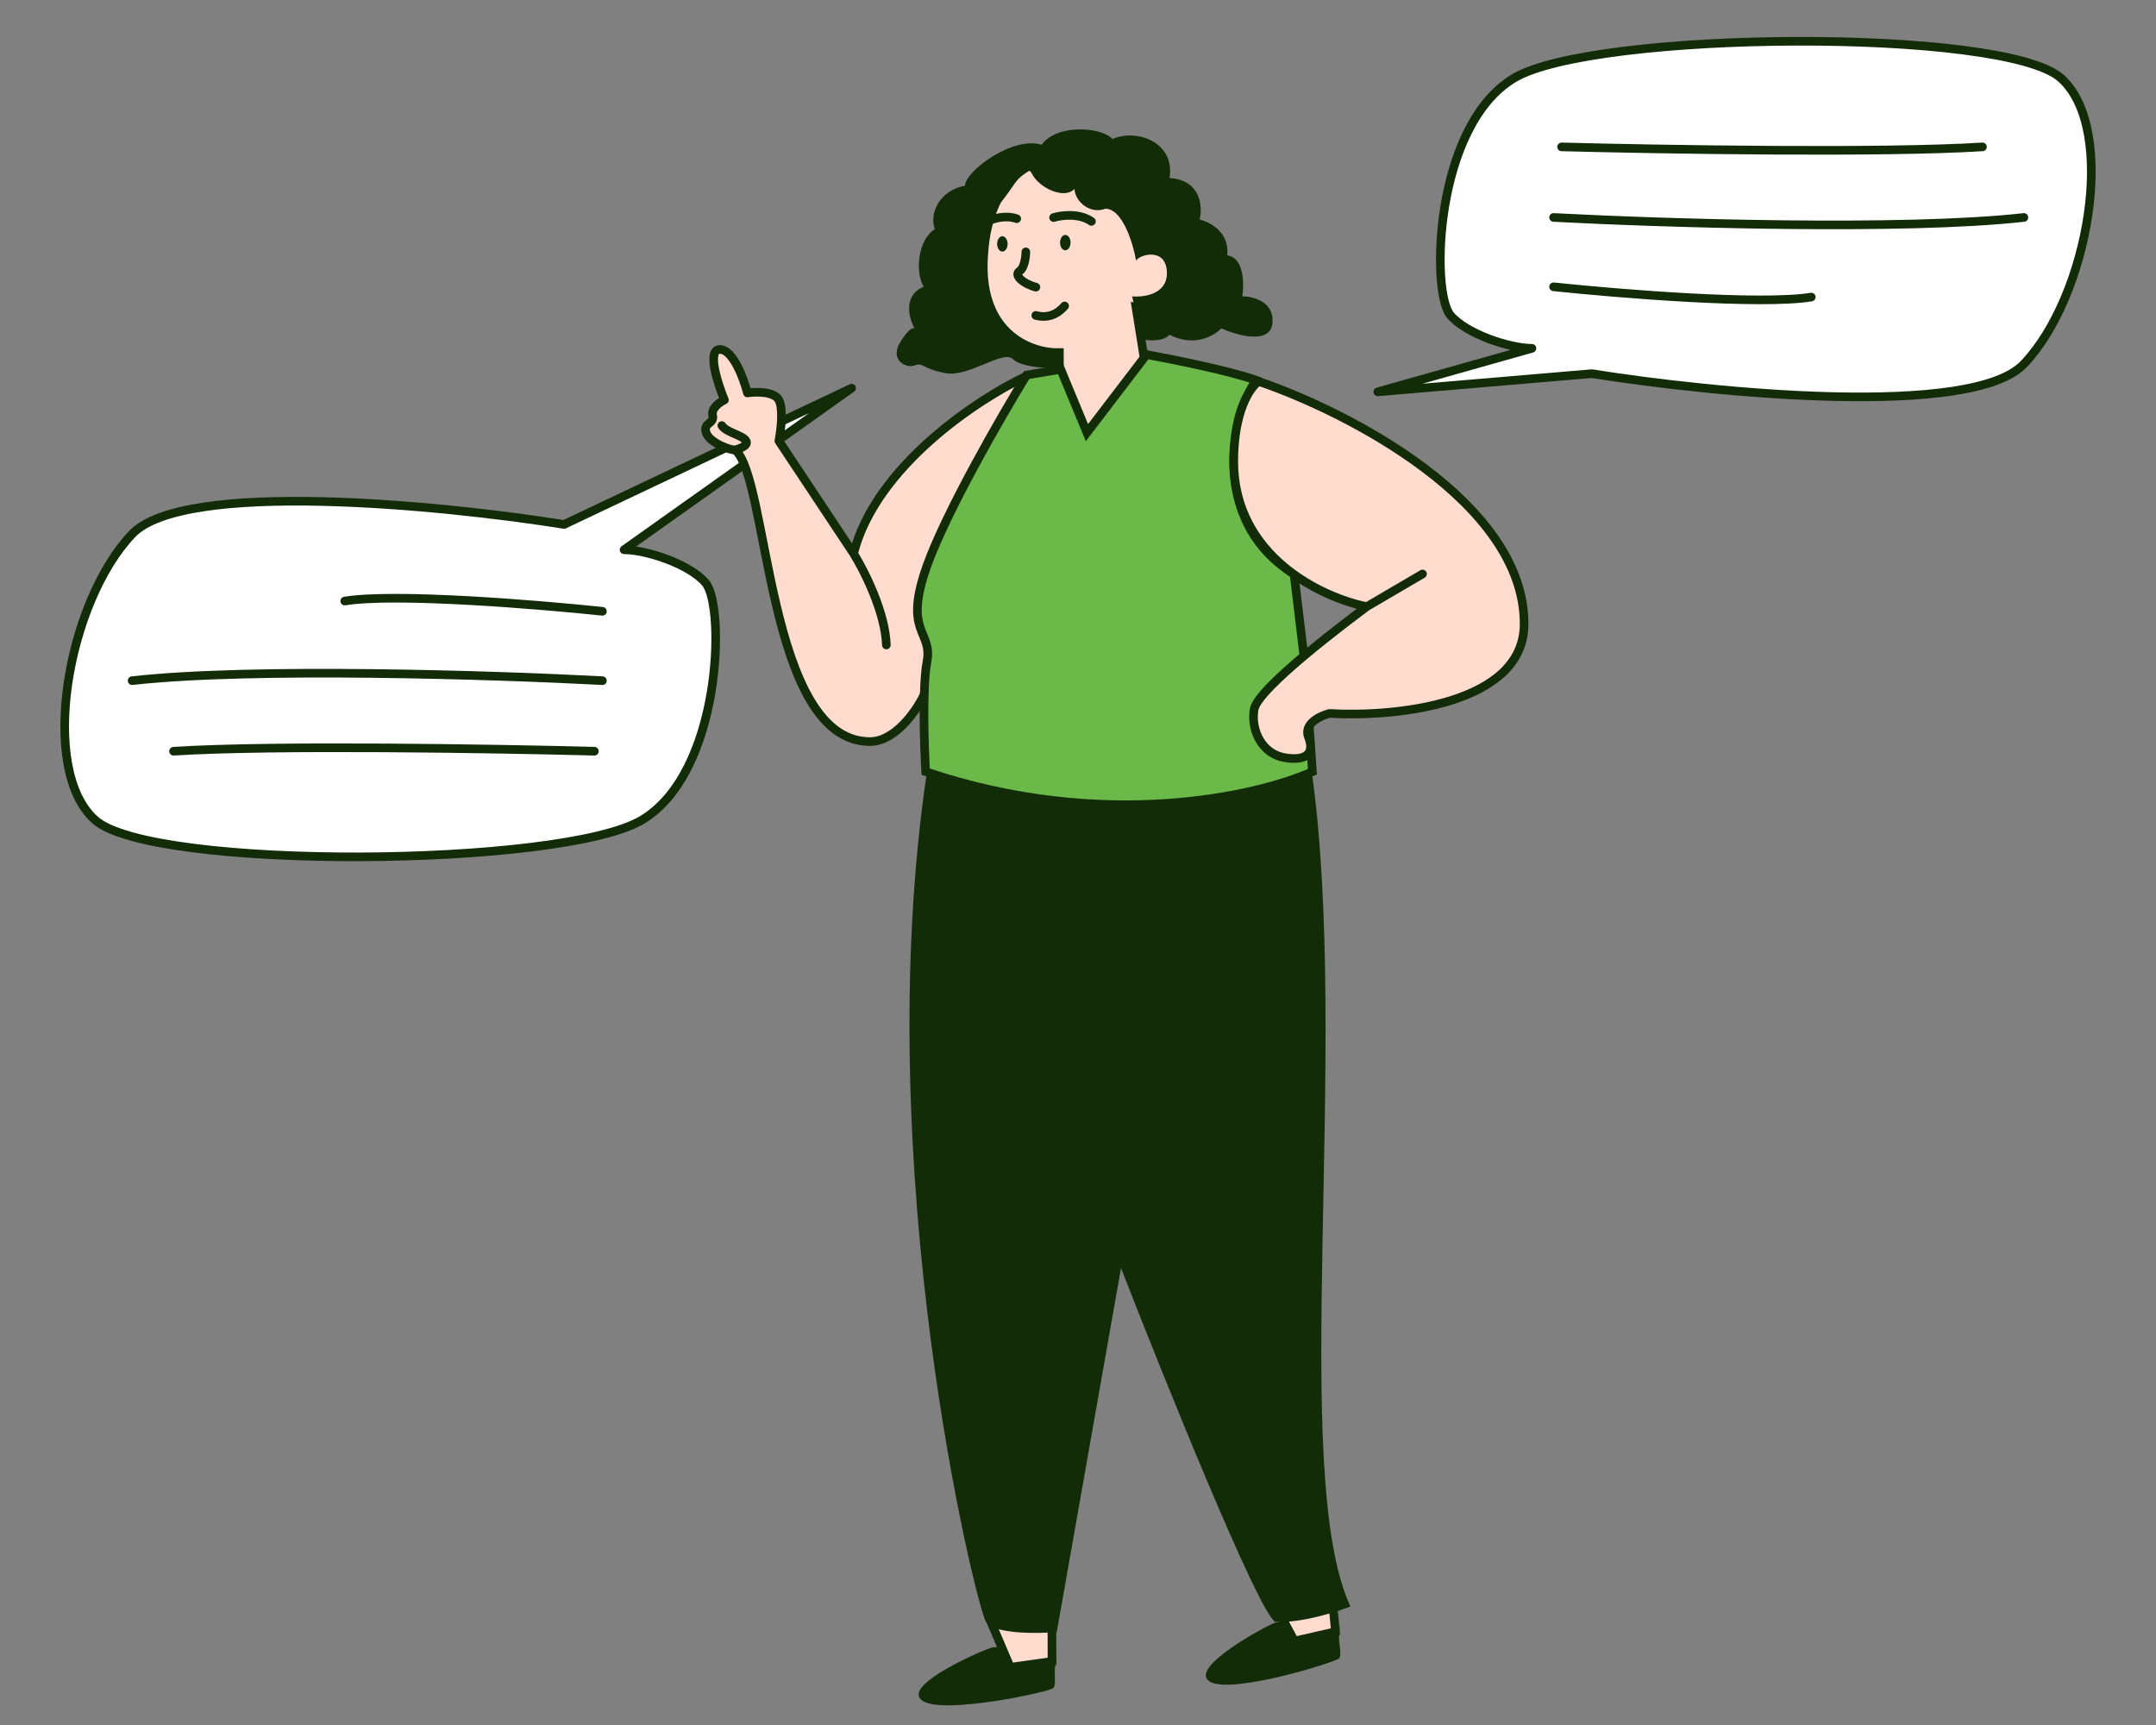
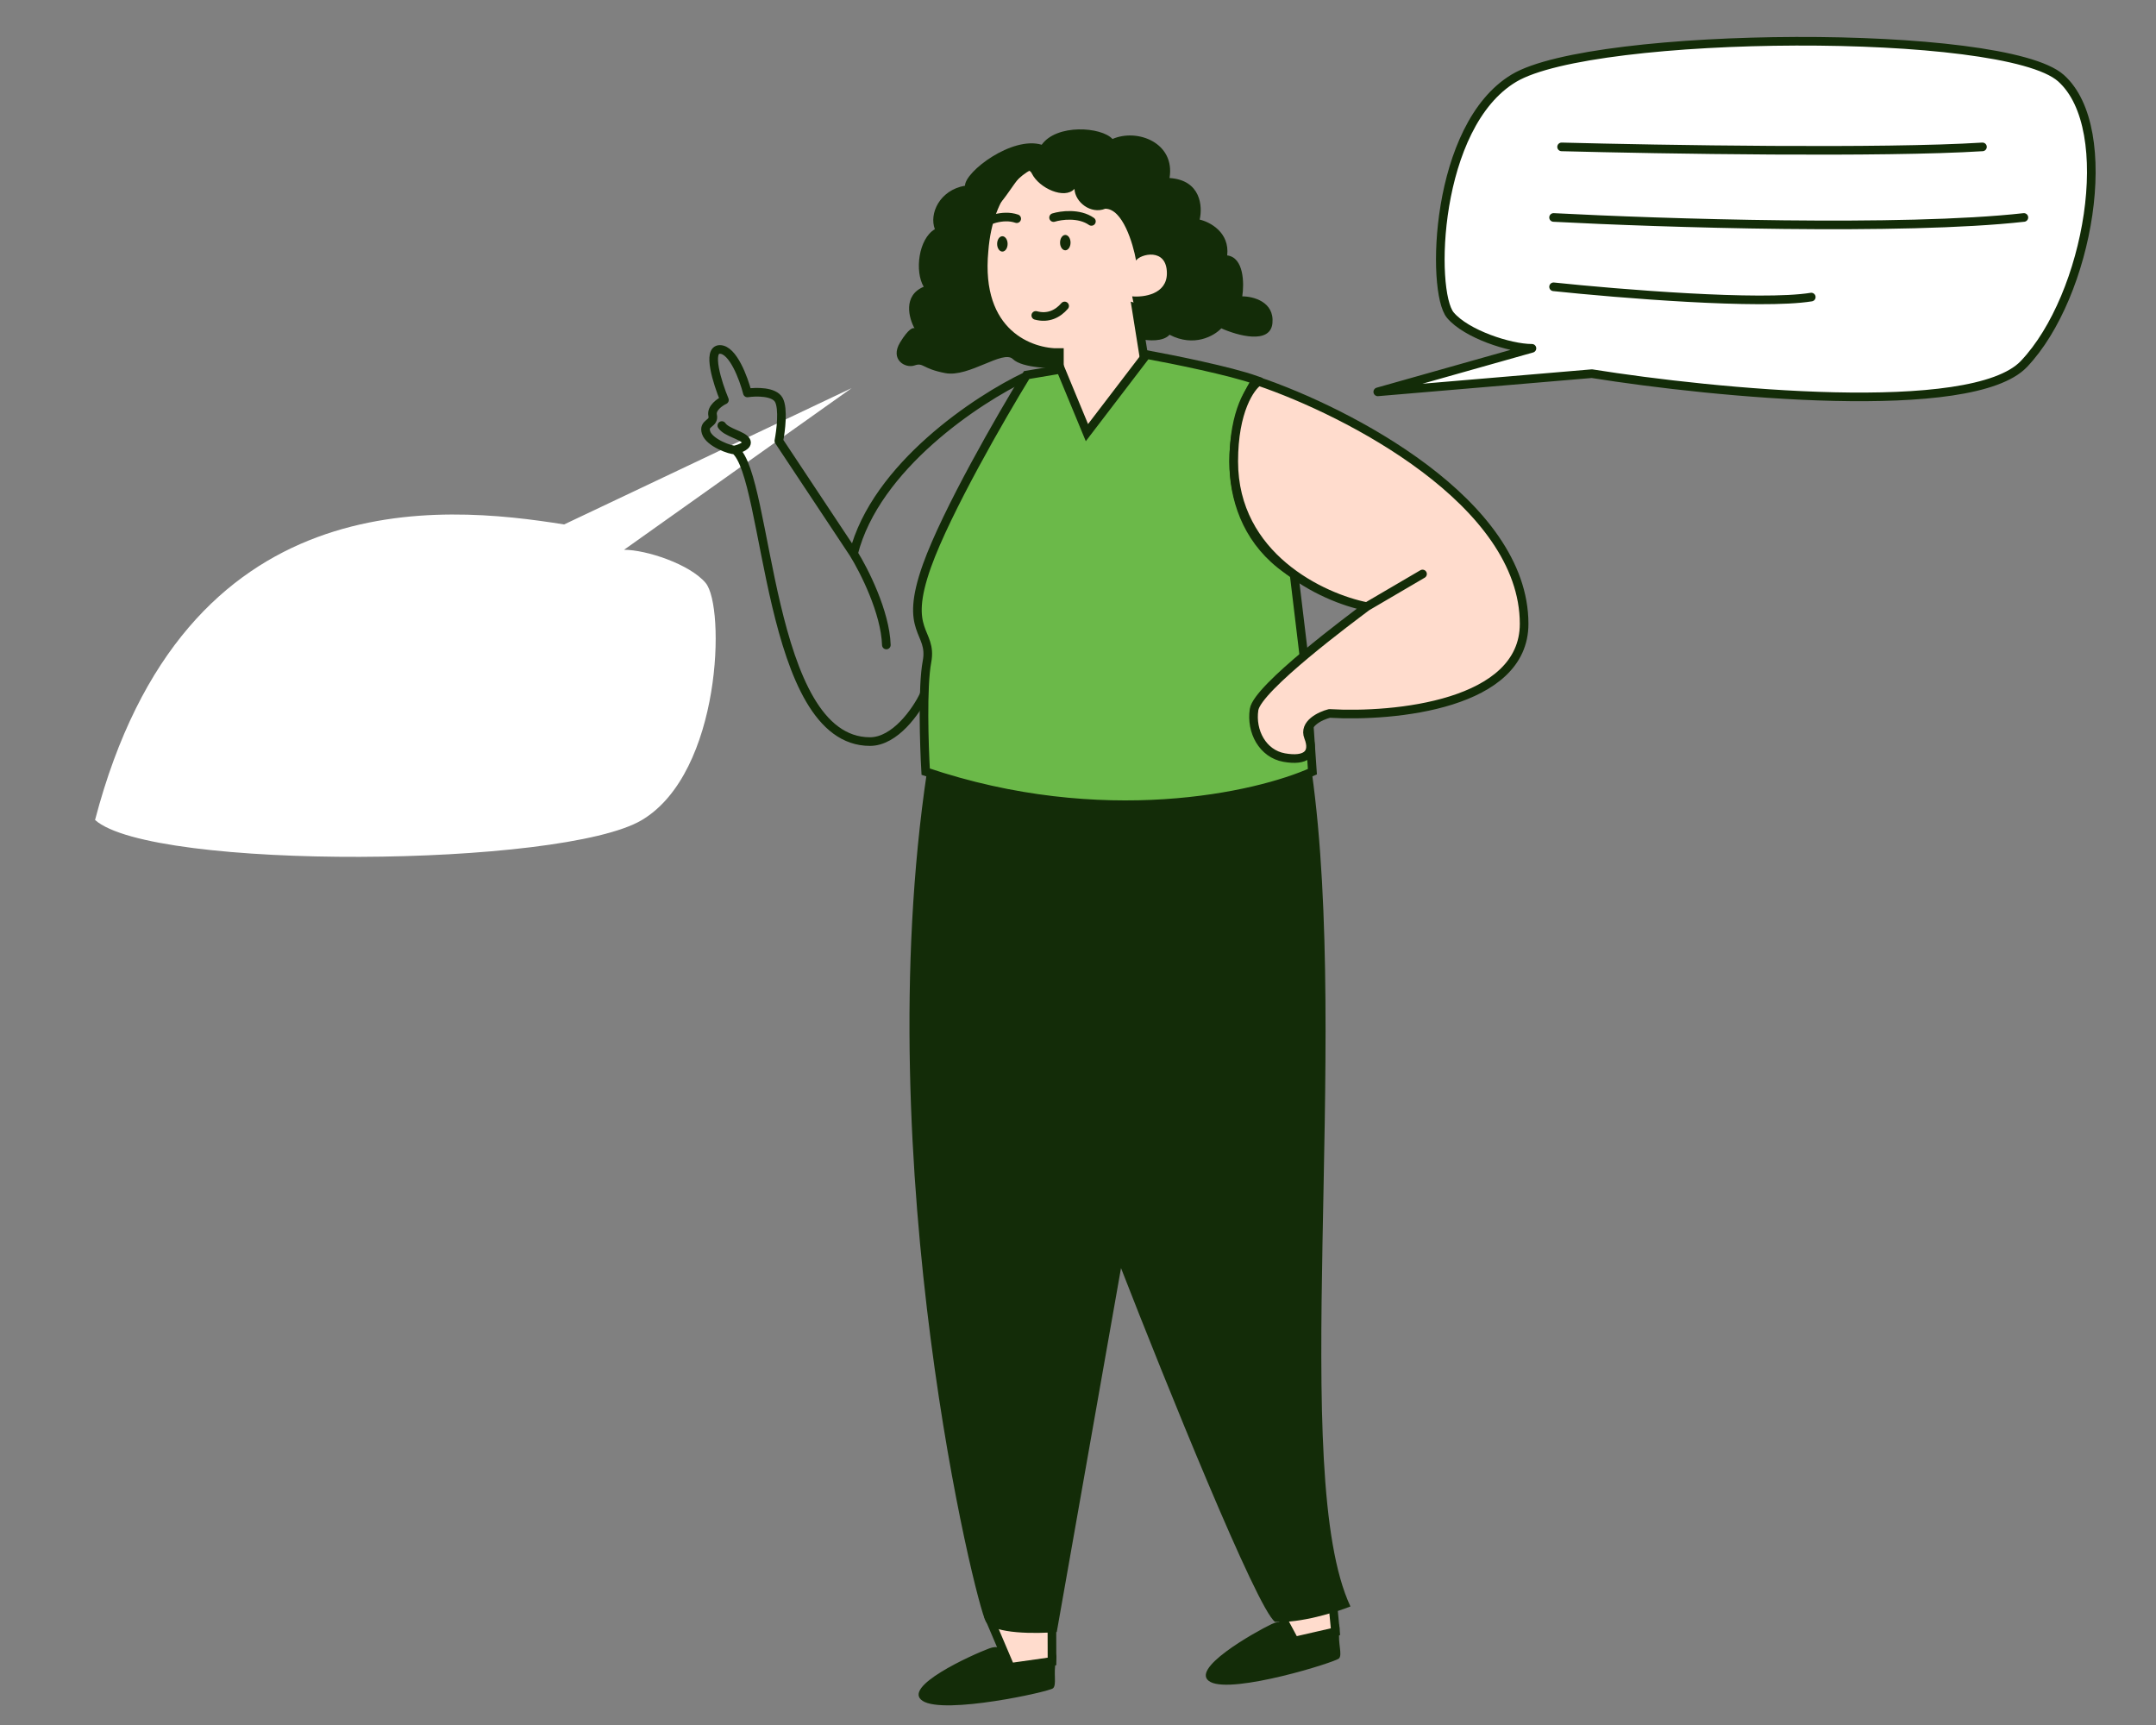
<svg xmlns="http://www.w3.org/2000/svg" width="100" height="80" viewBox="0 0 100 80" fill="none">
  <rect x="0" y="0" width="100" height="80" fill="#808080" stroke="none" />
  <g clip-path="url(#clip0_1592_7870)">
-     <path d="M39.5 18L28.945 25.497C29.977 25.497 31.995 26.162 32.729 27.035C33.646 28.126 33.474 35.818 29.777 38.028C26.079 40.238 7.046 40.378 4.409 38.028C1.771 35.678 3.119 27.93 6.128 24.769C8.536 22.241 20.489 23.417 26.165 24.322L39.5 18Z" fill="white" />
-     <path d="M27.57 34.839C22.974 34.718 12.635 34.548 8.049 34.839M27.942 31.567C22.993 31.305 11.701 30.94 6.128 31.567M27.942 28.35C24.932 28.033 18.328 27.494 15.989 27.874M28.945 25.497L39.5 18L26.165 24.322C20.489 23.417 8.536 22.241 6.128 24.769C3.119 27.93 1.771 35.678 4.409 38.028C7.046 40.378 26.079 40.238 29.777 38.028C33.474 35.818 33.646 28.126 32.729 27.035C31.995 26.162 29.977 25.497 28.945 25.497Z" stroke="#132C08" stroke-width="0.4" stroke-linecap="round" stroke-linejoin="round" />
+     <path d="M39.5 18L28.945 25.497C29.977 25.497 31.995 26.162 32.729 27.035C33.646 28.126 33.474 35.818 29.777 38.028C26.079 40.238 7.046 40.378 4.409 38.028C8.536 22.241 20.489 23.417 26.165 24.322L39.5 18Z" fill="white" />
    <path d="M49.137 16.354V17.689L48.924 18.639L50.292 20.923L52.421 20.033L53.059 16.562L52.694 14.278L54.275 14.782L55.066 12.082L52.573 8.077L48.195 7.513C47.435 7.691 45.86 8.765 45.641 11.637C45.276 15.482 47.82 16.384 49.137 16.354Z" fill="#FFDCCD" stroke="#132C08" stroke-width="0.4" />
    <ellipse cx="46.492" cy="11.312" rx="0.243" ry="0.356" fill="#132C08" />
    <ellipse cx="49.411" cy="11.252" rx="0.243" ry="0.356" fill="#132C08" />
    <path d="M48.794 77.051L48.788 74.653L45.919 75.114L46.86 77.325L48.794 77.051Z" fill="#FFDCCD" stroke="#132C08" stroke-width="0.4" />
    <path d="M48.971 77.072C49.067 76.653 48.898 76.625 48.801 76.664L48.677 76.951C48.619 77.084 47.082 77.181 46.923 77.116C46.765 77.051 46.704 76.14 45.876 76.451C45.048 76.761 41.794 78.237 42.796 78.883C43.798 79.53 48.667 78.458 48.843 78.296C49.02 78.134 48.852 77.596 48.971 77.072Z" fill="#132C08" />
    <path d="M61.942 75.673L61.712 73.282L58.9 73.984L60.044 76.108L61.942 75.673Z" fill="#FFDCCD" stroke="#132C08" stroke-width="0.4" />
    <path d="M62.121 75.679C62.177 75.253 62.005 75.239 61.913 75.286L61.816 75.583C61.772 75.72 60.251 75.947 60.087 75.895C59.923 75.843 59.777 74.941 58.982 75.32C58.187 75.699 55.087 77.444 56.145 78.005C57.203 78.565 61.948 77.086 62.108 76.91C62.269 76.734 62.051 76.211 62.121 75.679Z" fill="#132C08" />
    <path d="M62.636 74.503C59.778 68.391 62.636 48.633 60.842 35.786H42.996C40.259 54.091 45.276 74.503 45.732 75.215C46.097 75.784 48.073 75.769 49.015 75.689L51.995 58.809C54.032 64.04 58.312 74.645 59.139 75.215C60.307 75.286 61.957 74.77 62.636 74.503Z" fill="#132C08" />
-     <path d="M39.591 25.67C40.612 21.635 45.347 18.51 47.587 17.452L42.844 32.256C42.499 32.968 41.518 34.392 40.351 34.392C35.547 34.392 35.669 22.08 34.088 20.864C33.905 20.893 32.902 20.537 32.75 20.063C32.598 19.588 33.145 19.677 33.054 19.262C32.981 18.929 33.389 18.648 33.601 18.55C33.277 17.768 32.781 16.206 33.389 16.206C33.997 16.206 34.493 17.551 34.666 18.223C35.061 18.164 35.906 18.146 36.125 18.55C36.344 18.953 36.216 19.983 36.125 20.448L39.591 25.67Z" fill="#FFDCCD" />
    <path d="M39.591 25.67C40.612 21.635 45.347 18.51 47.587 17.452L42.844 32.256C42.499 32.968 41.518 34.392 40.351 34.392C35.547 34.392 35.669 22.08 34.088 20.864M39.591 25.67L36.125 20.448C36.216 19.983 36.344 18.953 36.125 18.55C35.906 18.146 35.061 18.164 34.666 18.223C34.493 17.551 33.997 16.206 33.389 16.206C32.781 16.206 33.277 17.768 33.601 18.55C33.389 18.648 32.981 18.929 33.054 19.262C33.145 19.677 32.598 19.588 32.75 20.063C32.902 20.537 33.905 20.893 34.088 20.864M39.591 25.67C40.077 26.451 41.062 28.393 41.111 29.912M34.088 20.864C34.311 20.814 34.726 20.662 34.605 20.448C34.453 20.181 33.693 20.063 33.48 19.736" stroke="#132C08" stroke-width="0.4" stroke-linecap="round" stroke-linejoin="round" />
    <path d="M49.198 17.127L47.617 17.393C46.451 19.292 43.896 23.719 42.996 26.235C41.871 29.379 43.269 29.231 42.996 30.685C42.777 31.848 42.864 34.571 42.935 35.788C51.131 38.564 58.308 36.944 60.872 35.788L60.538 30.922L60.021 26.62C56.342 24.365 56.89 19.678 58.258 17.631C57.066 17.204 54.376 16.662 53.181 16.444L50.414 20.064L49.198 17.127Z" fill="#6BB949" stroke="#132C08" stroke-width="0.4" />
    <path d="M60.69 34.185C60.447 33.568 61.237 33.196 61.663 33.087C64.673 33.265 70.692 32.684 70.692 28.933C70.692 23.285 62.484 19.084 58.379 17.689C57.994 17.947 57.224 19.048 57.224 21.398C57.224 25.812 61.339 27.727 63.396 28.133C62.727 28.637 58.319 31.9 58.166 32.909C58.014 33.918 58.562 34.956 59.565 35.134C60.568 35.312 60.994 34.956 60.69 34.185Z" fill="#FFDCCD" />
    <path d="M63.396 28.133C62.727 28.637 58.319 31.9 58.166 32.909C58.014 33.918 58.562 34.956 59.565 35.134C60.568 35.312 60.994 34.956 60.69 34.185C60.447 33.568 61.237 33.196 61.663 33.087C64.673 33.265 70.692 32.684 70.692 28.933C70.692 23.285 62.484 19.084 58.379 17.689C57.994 17.947 57.224 19.048 57.224 21.398C57.224 25.812 61.339 27.727 63.396 28.133ZM63.396 28.133C64.034 27.757 65.445 26.928 65.98 26.619" stroke="#132C08" stroke-width="0.4" stroke-linecap="round" stroke-linejoin="round" />
    <path d="M48.867 10.09C49.214 9.982 50.052 9.868 50.622 10.268" stroke="#132C08" stroke-width="0.4" stroke-linecap="round" />
    <path d="M45.421 10.449C45.724 10.251 46.496 9.913 47.157 10.142" stroke="#132C08" stroke-width="0.4" stroke-linecap="round" />
-     <path d="M47.581 11.682C47.578 11.917 47.516 12.423 47.289 12.573C47.005 12.76 47.459 13.164 48.048 13.317" stroke="#132C08" stroke-width="0.4" stroke-linecap="round" />
    <path d="M49.38 14.189C49.067 14.553 48.62 14.783 48.042 14.628" stroke="#132C08" stroke-width="0.4" stroke-linecap="round" />
    <path d="M46.978 16.652C47.435 17.097 48.924 17.067 49.016 17.097V16.355C46.918 16.355 45.945 14.783 45.641 13.121C45.398 11.792 45.823 10.273 46.066 9.68C46.614 9.502 47.526 7.366 47.86 8.048C48.195 8.73 49.38 9.264 49.836 8.76C49.867 9.383 50.596 9.947 51.265 9.68C52.068 9.68 52.552 11.282 52.694 12.083C52.877 11.786 54.123 11.46 54.123 12.676C54.123 13.649 53.049 13.794 52.512 13.744L52.937 15.732C53.252 15.801 53.953 15.857 54.245 15.524C55.388 16.118 56.322 15.574 56.647 15.227C57.396 15.564 58.921 15.987 59.018 14.99C59.115 13.993 58.126 13.744 57.619 13.744C57.711 13.151 57.698 11.94 56.92 11.845C57.042 10.777 56.12 10.293 55.643 10.184C55.785 9.581 55.704 8.351 54.245 8.256C54.518 6.624 52.755 5.942 51.6 6.446C51.083 5.882 49.016 5.734 48.316 6.713C46.948 6.298 44.759 7.959 44.759 8.612C43.574 8.819 43.087 9.917 43.361 10.629C42.601 11.074 42.418 12.587 42.844 13.299C41.871 13.703 42.155 14.753 42.418 15.228C42.357 15.178 42.139 15.239 41.749 15.88C41.263 16.681 41.992 17.097 42.418 16.948C42.844 16.8 42.753 17.097 43.847 17.304C44.942 17.512 46.523 16.207 46.978 16.652Z" fill="#132C08" />
    <path d="M63.904 18.173L71.055 16.154C70.023 16.154 68.005 15.489 67.271 14.616C66.354 13.525 66.526 5.833 70.223 3.623C73.921 1.413 92.954 1.273 95.591 3.623C98.229 5.973 96.881 13.721 93.872 16.882C91.464 19.41 79.511 18.234 73.835 17.329L63.904 18.173Z" fill="white" />
    <path d="M72.43 6.812C77.026 6.933 87.365 7.103 91.951 6.812M72.058 10.085C77.007 10.346 88.299 10.711 93.872 10.085M72.058 13.301C75.068 13.618 81.672 14.157 84.011 13.777M71.055 16.154L63.904 18.173L73.835 17.329C79.511 18.234 91.464 19.41 93.872 16.882C96.881 13.721 98.229 5.973 95.591 3.623C92.954 1.273 73.921 1.413 70.223 3.623C66.526 5.833 66.354 13.525 67.271 14.616C68.005 15.489 70.023 16.154 71.055 16.154Z" stroke="#132C08" stroke-width="0.4" stroke-linecap="round" stroke-linejoin="round" />
  </g>
  <defs>
    <clipPath id="clip0_1592_7870">
      <rect width="100" height="80" fill="white" />
    </clipPath>
  </defs>
</svg>